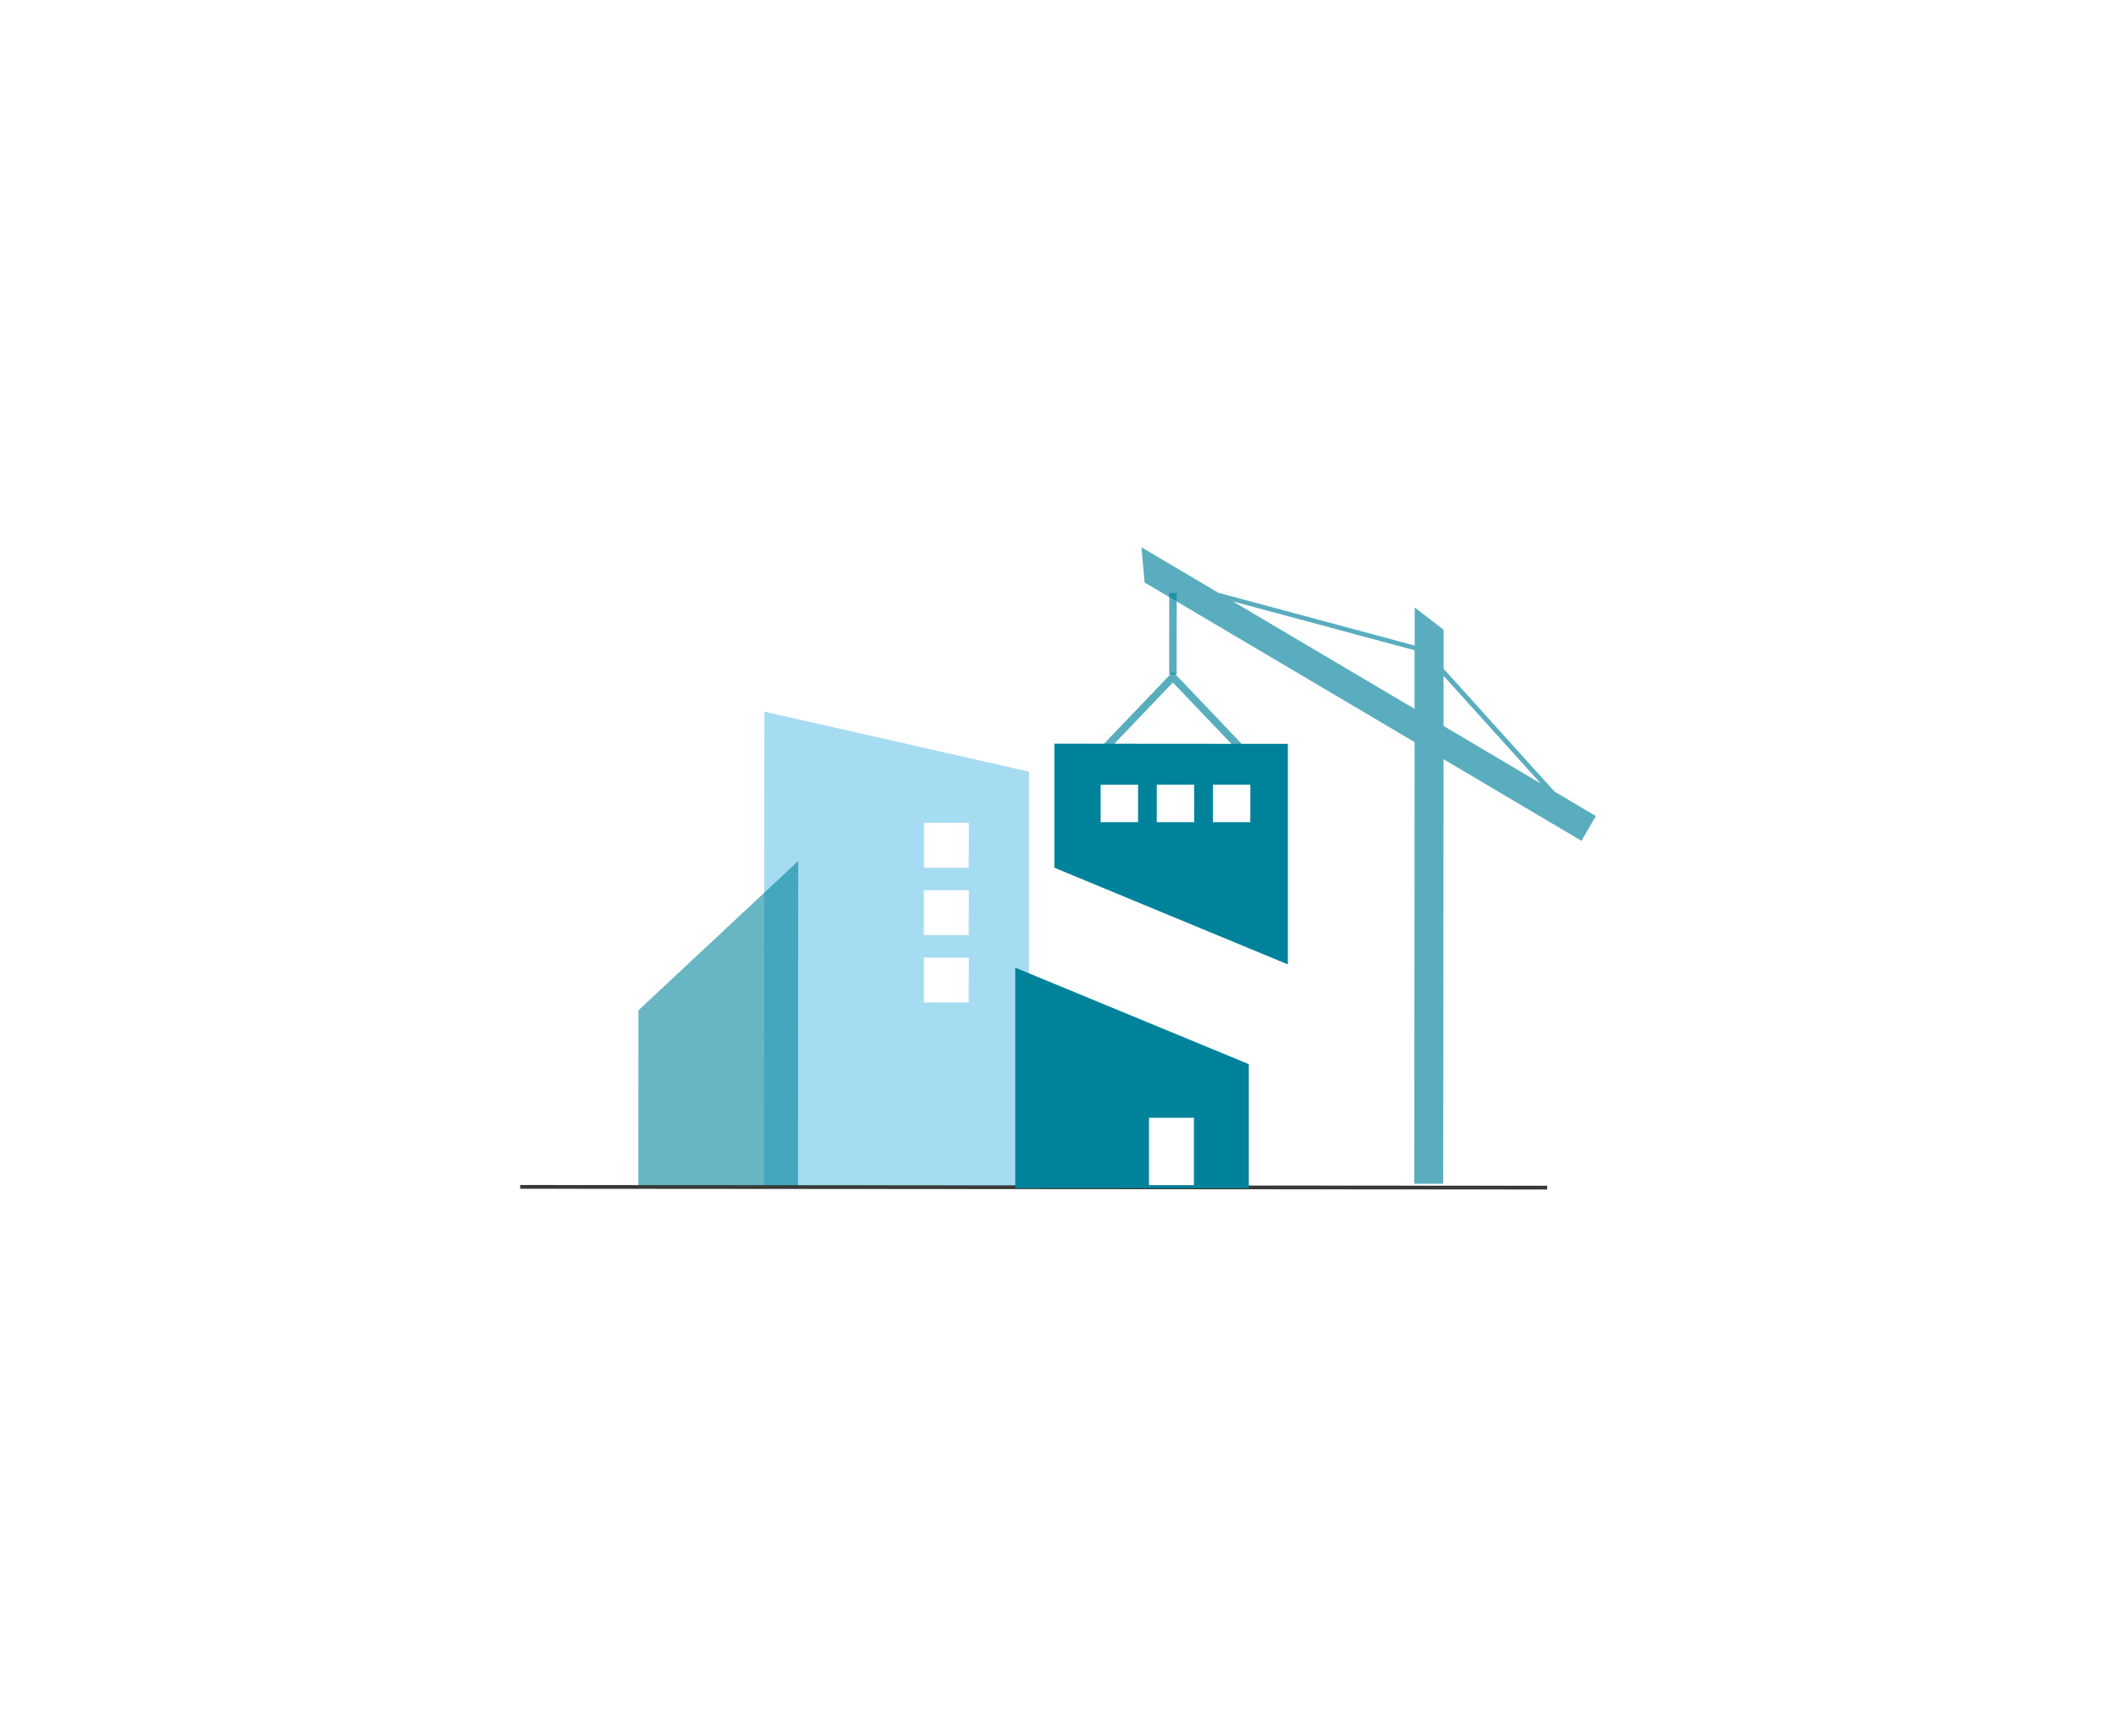
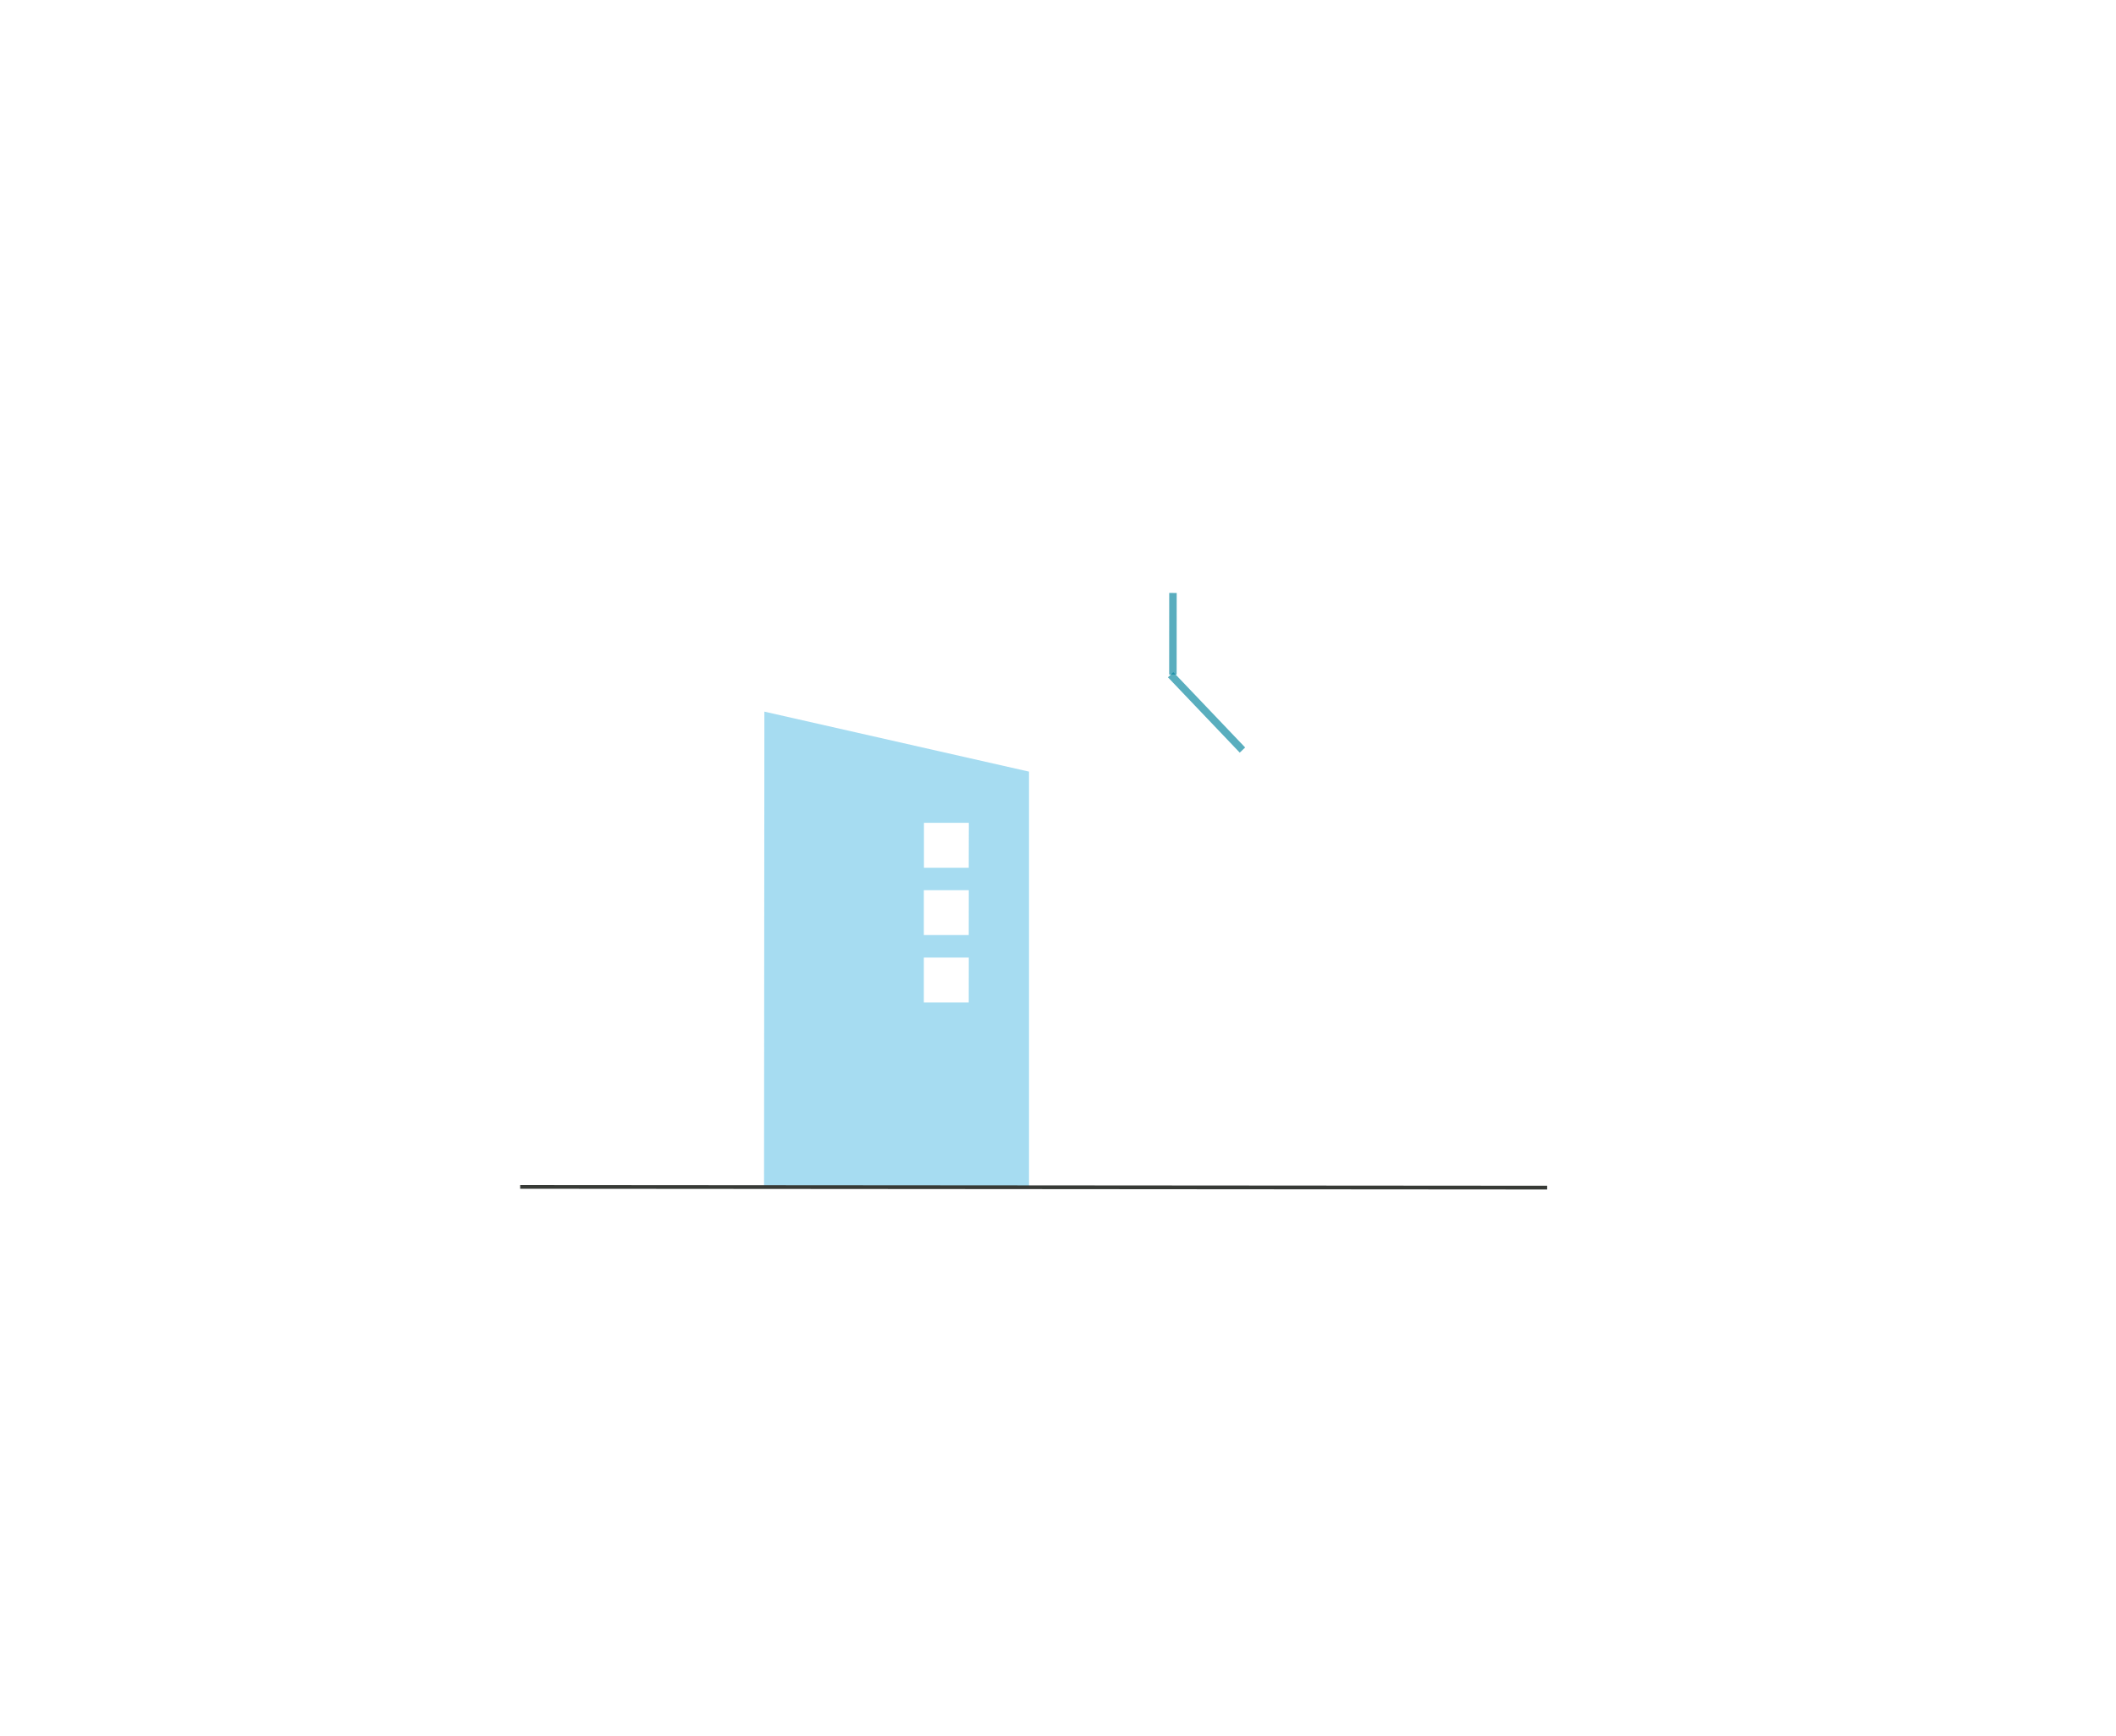
<svg xmlns="http://www.w3.org/2000/svg" id="Layer_1" data-name="Layer 1" viewBox="0 0 365.74 300">
  <path d="M132.12,123l-.06,82.21,45.8,0,0-71.84Zm35.32,50.27h-7.76v-7.76h7.77Zm0-11.65h-7.76v-7.76h7.77Zm0-11.64H159.7v-7.76h7.76Z" fill="#6bc4e8" opacity="0.6" />
-   <polygon points="110.33 205.16 110.35 174.63 137.97 148.81 137.93 205.18 110.33 205.16" fill="#00829b" opacity="0.59" />
  <line x1="89.91" y1="205.14" x2="267.42" y2="205.27" fill="none" stroke="#373a36" stroke-miterlimit="10" stroke-width="0.65" />
-   <path d="M175.48,167.25l0,38.12,40.37,0,0-21.44Zm30.88,37.6H198.6V193.2h7.76Z" fill="#00829b" />
-   <path d="M275.84,141.05l-7.15-4.23-19.17-21.23v-6.74l-5-3.85v6.58l-33.92-9.12-8.75-5.17-4.55-2.69.54,6.08,46.67,27.59-.06,76.33h5l.06-73.37,23.84,14.1Zm-62.76-37.11,31.42,8.45v10.13Zm36.43,21.54v-8.67l16.81,18.62Z" fill="#00829b" opacity="0.65" />
  <line x1="202.74" y1="102.49" x2="202.73" y2="116.59" fill="none" stroke="#00829b" stroke-miterlimit="10" stroke-width="1.29" opacity="0.65" />
  <g opacity="0.65">
    <line x1="202.34" y1="116.62" x2="214.75" y2="129.64" fill="none" stroke="#00829b" stroke-miterlimit="10" stroke-width="1.29" />
-     <line x1="203.12" y1="116.62" x2="190.69" y2="129.62" fill="none" stroke="#00829b" stroke-miterlimit="10" stroke-width="1.29" />
  </g>
-   <path d="M182.24,128.54l0,21.44,40.36,16.71,0-38.12Zm14.47,13.56h-6.47v-6.46h6.47Zm9.7,0h-6.47v-6.47h6.46Zm9.7,0h-6.47v-6.47h6.47Z" fill="#00829b" />
</svg>